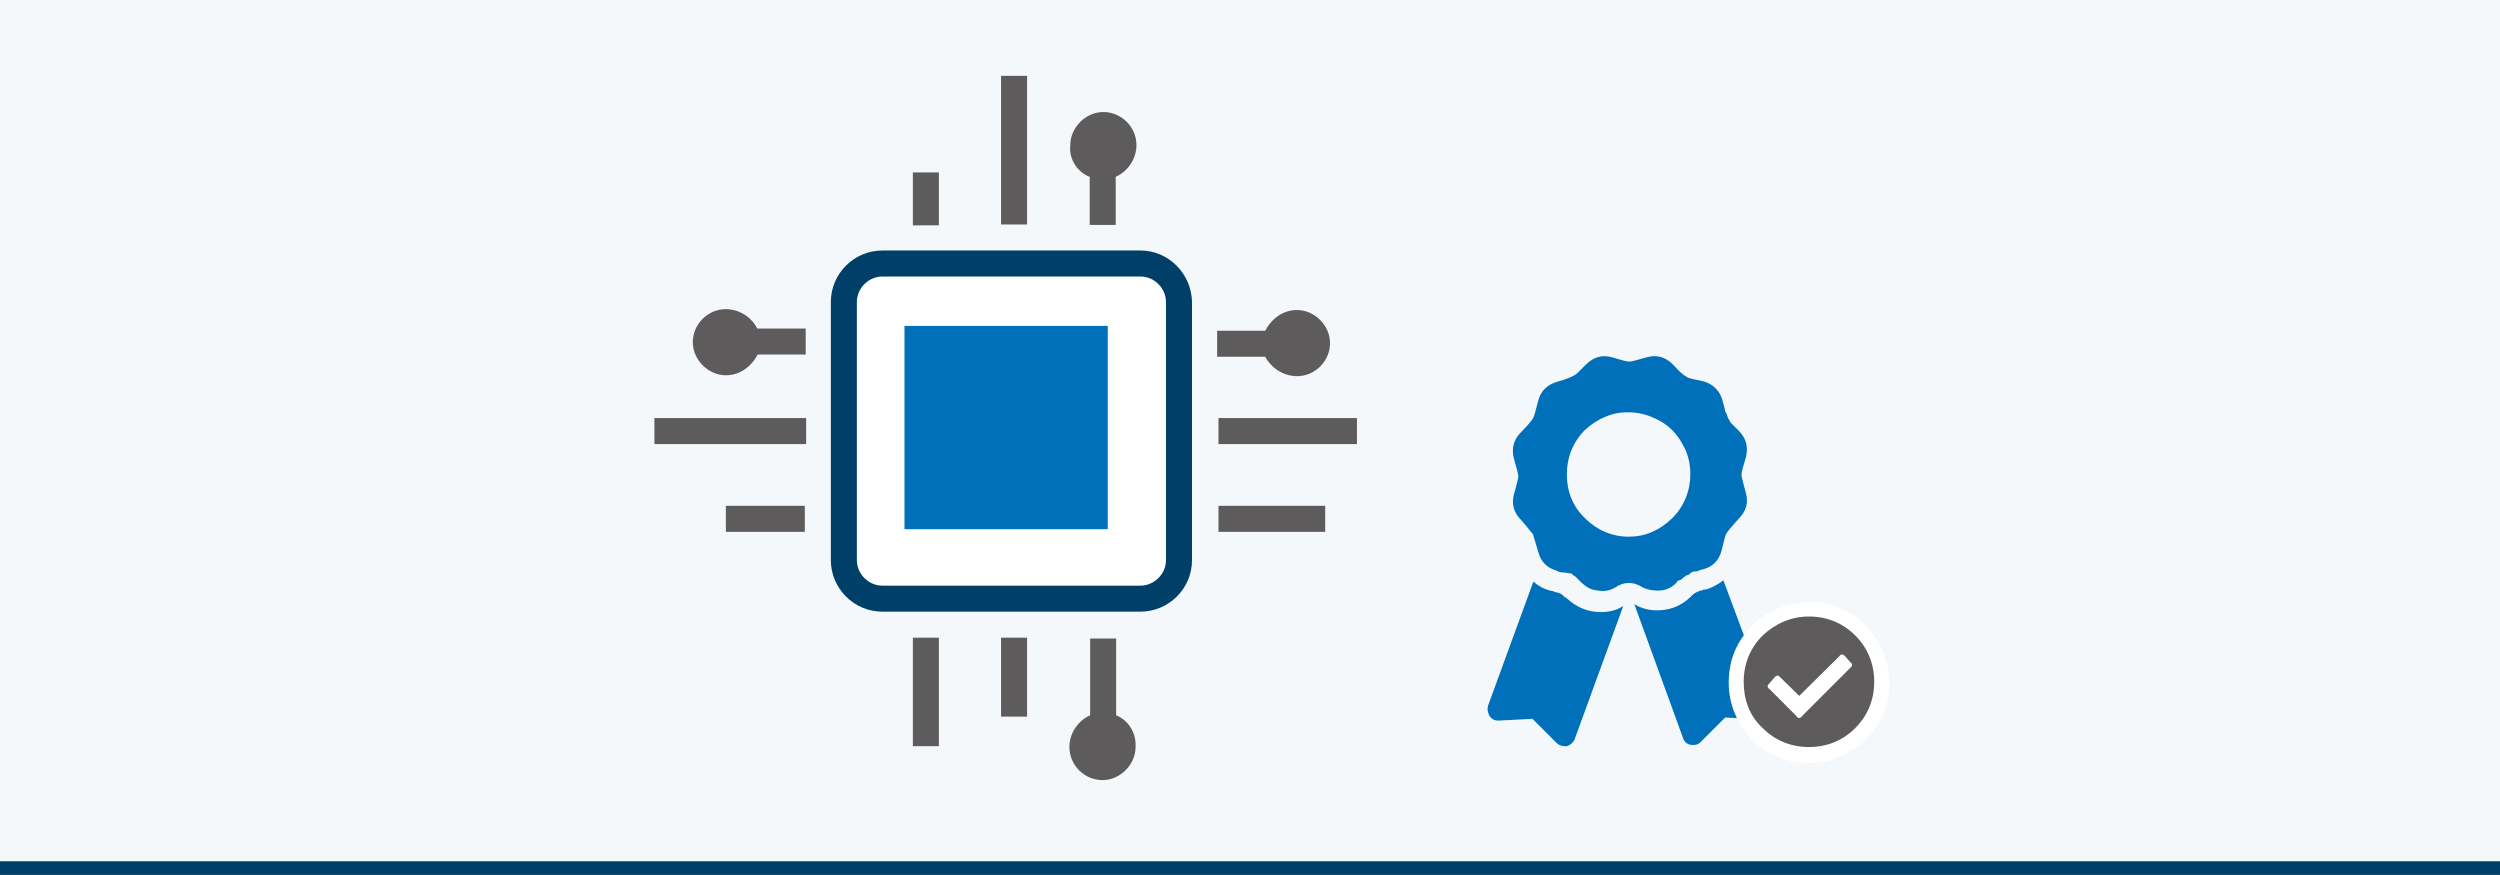
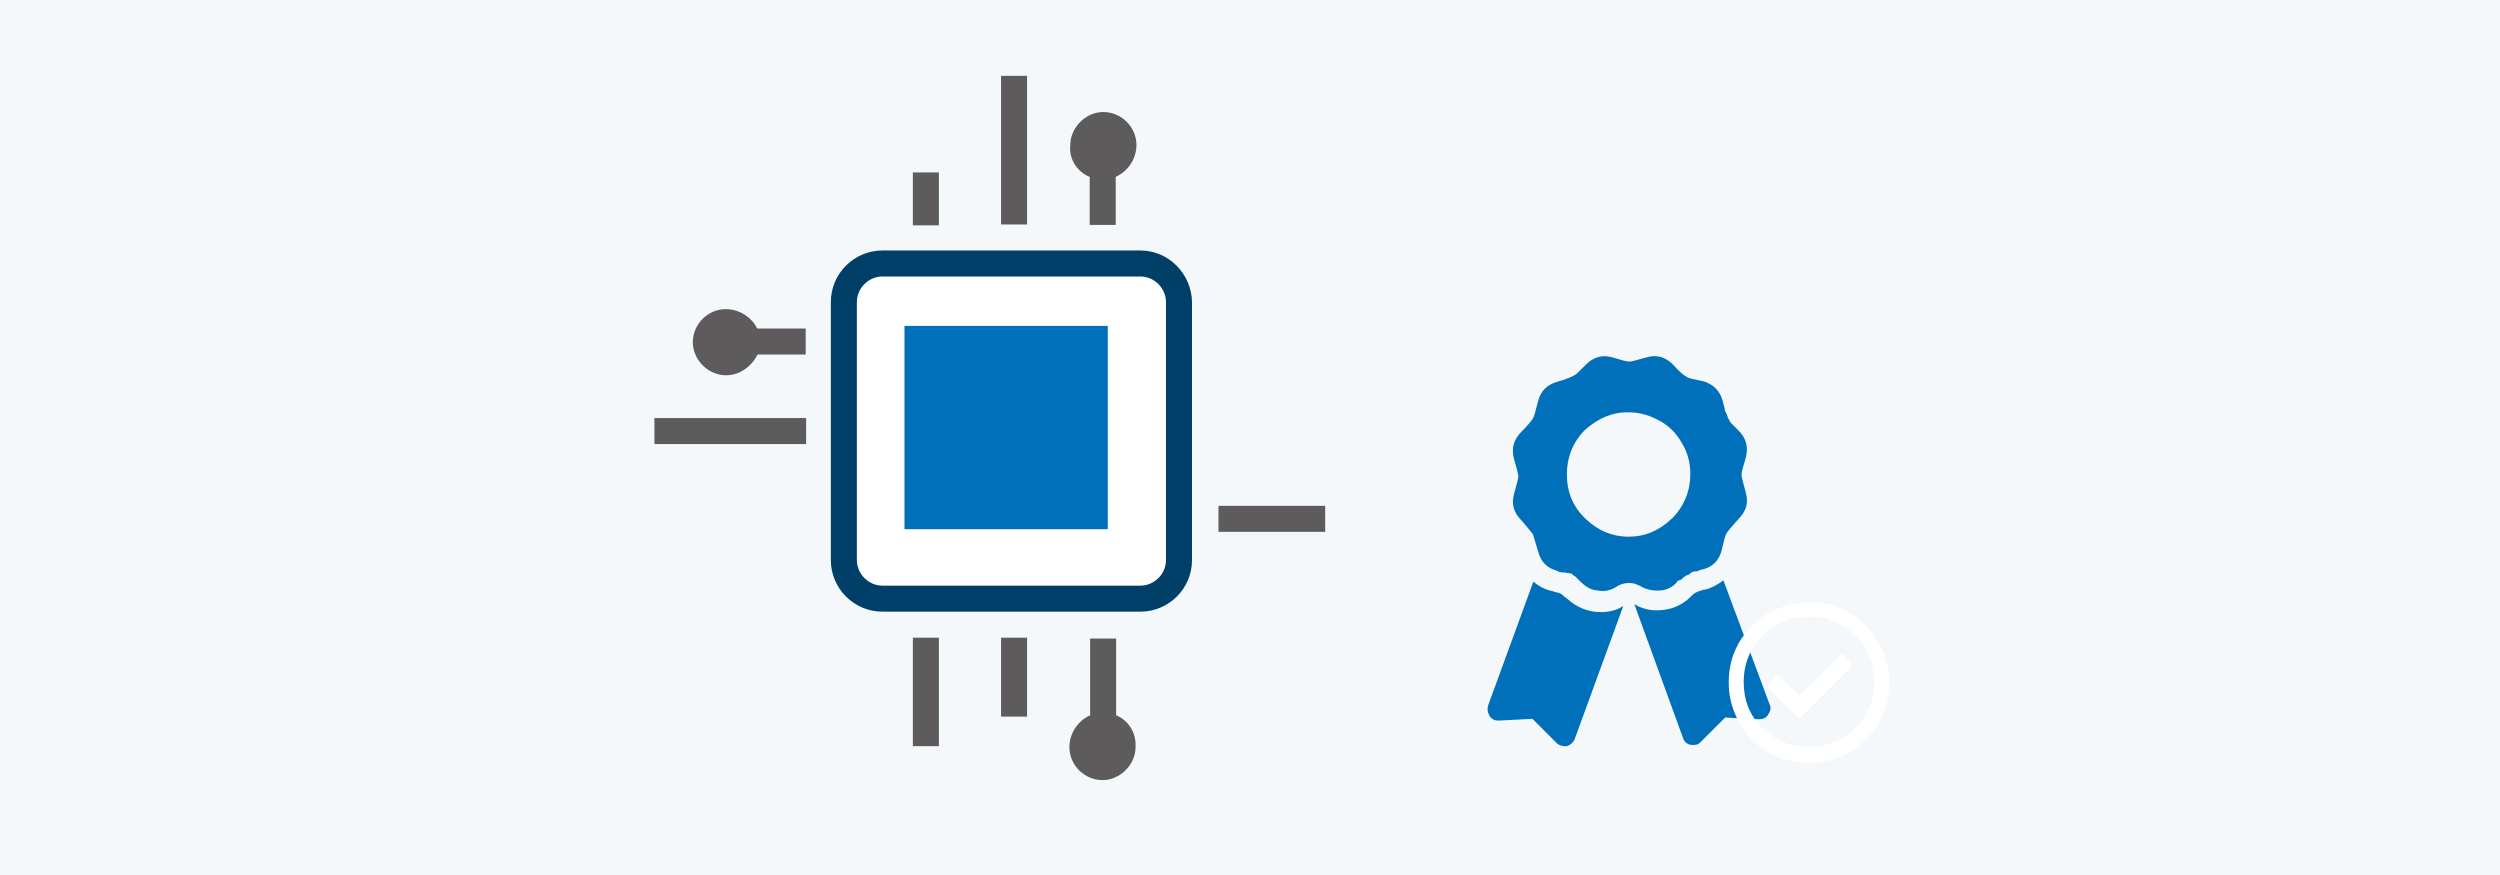
<svg xmlns="http://www.w3.org/2000/svg" version="1.1" id="Ebene_1" x="0px" y="0px" viewBox="0 0 566.9 198.4" style="enable-background:new 0 0 566.9 198.4;" xml:space="preserve">
  <style type="text/css">
	.st0{fill:#F4F8FB;}
	.st1{fill:#004068;}
	.st2{fill:#5E5B5C;}
	.st3{fill:#FFFFFF;}
	.st4{fill:#0070BA;}
</style>
  <rect y="0" class="st0" width="566.9" height="198.4" />
-   <rect y="195.3" class="st1" width="566.9" height="3.1" />
  <g id="Embedded_Devices_1_">
    <g>
      <rect x="207" y="39.1" class="st2" width="5.9" height="12" />
      <rect x="227" y="17.2" class="st2" width="5.9" height="33.7" />
      <rect x="207" y="144.6" class="st2" width="5.9" height="24.6" />
      <rect x="227" y="144.6" class="st2" width="5.9" height="17.9" />
-       <rect x="276.3" y="94.8" class="st2" width="31.4" height="5.9" />
      <rect x="276.3" y="114.7" class="st2" width="24.2" height="5.9" />
      <rect x="148.4" y="94.8" class="st2" width="34.4" height="5.9" />
-       <rect x="164.6" y="114.7" class="st2" width="17.9" height="5.9" />
      <path class="st2" d="M164.6,70.1c-4.2,0-7.5,3.5-7.5,7.5s3.5,7.5,7.5,7.5c3.2,0,5.8-2,7.2-4.7h10.9v-5.9h-11    C170.5,72,167.7,70.1,164.6,70.1z" />
      <path class="st2" d="M253.1,162.2v-17.4h-5.9v17.4c-2.7,1.2-4.7,4-4.7,7.2c0,4.2,3.5,7.5,7.5,7.5s7.5-3.5,7.5-7.5    C257.7,166.1,255.8,163.3,253.1,162.2z" />
-       <path class="st2" d="M294.1,85.3c4.2,0,7.5-3.5,7.5-7.5s-3.5-7.5-7.5-7.5c-3.2,0-5.8,2-7.2,4.7H276v5.9h10.9    C288.3,83.5,291.1,85.3,294.1,85.3z" />
      <path class="st2" d="M247.1,40.1V51h5.9V40.1c2.7-1.2,4.7-4,4.7-7.2c0-4.2-3.5-7.5-7.5-7.5s-7.5,3.5-7.5,7.5    C242.3,36.1,244.4,39.1,247.1,40.1z" />
      <rect x="192.7" y="61.8" class="st3" width="72.5" height="71.9" />
      <rect x="205.1" y="73.9" class="st4" width="46.1" height="46.1" />
      <path class="st1" d="M258.6,56.8h-58.5c-6.4,0-11.7,5.2-11.7,11.7V127c0,6.4,5.2,11.7,11.7,11.7h58.5c6.4,0,11.7-5.2,11.7-11.7    V68.5C270.2,62.1,265,56.8,258.6,56.8z M264.4,127c0,3.2-2.7,5.8-5.8,5.8h-58.5c-3.2,0-5.8-2.7-5.8-5.8V68.5    c0-3.2,2.7-5.8,5.8-5.8h58.5c3.2,0,5.8,2.7,5.8,5.8V127z" />
    </g>
  </g>
  <g id="Ebene_1_Kopie_2">
    <g>
      <path class="st4" d="M355.3,135.7c2.2,2,4.7,3.1,7.7,3.1c1.9,0,3.6-0.4,5.1-1.4l-11.1,30.4c-0.4,0.7-1,1.2-1.7,1.4    c-0.7,0.1-1.6-0.1-2.2-0.6l-5.6-5.6l-7.7,0.4c-1,0-1.6-0.4-2-1c-0.4-0.7-0.6-1.4-0.4-2.3l10.3-28.2c1.2,1,2.5,1.7,3.7,2    c0.4,0.1,0.7,0.1,1.4,0.4c1,0.1,1.6,0.6,1.9,1L355.3,135.7z M380.1,132.2c-1,1-2.2,1.6-3.6,1.7c-1.4,0.1-2.7-0.1-4-0.7    c-1-0.6-1.9-1-3.1-1c-1.2,0-2.3,0.4-3.1,1c-1.2,0.7-2.5,1-4,0.7c-1.4-0.1-2.5-0.7-3.6-1.7c-0.4-0.4-0.6-0.6-0.7-0.7    c-0.1-0.1-0.4-0.4-0.6-0.6c-0.1-0.1-0.4-0.4-0.6-0.4c-0.1-0.1-0.4-0.4-0.4-0.4c-0.1-0.1-0.4-0.1-0.6-0.1c-0.4-0.1-0.6-0.1-0.7-0.1    c-0.1-0.1-0.4-0.1-1-0.1c-0.4-0.1-0.7-0.1-1.1-0.4c-2.2-0.6-3.6-2-4.2-4.3c-0.6-2-1-3.3-1.2-4c-0.4-0.4-1.1-1.4-2.6-3.1    c-1.7-1.7-2.3-3.6-1.7-5.9c0.6-2.2,1-3.6,1-4.1c0-0.4-0.4-1.9-1-4c-0.6-2.3-0.1-4.3,1.7-6.1c1.4-1.4,2.3-2.5,2.6-3s0.6-1.7,1.2-4    s2-3.6,4.2-4.3c2.3-0.6,4.1-1.4,4.7-2c0.1-0.1,0.7-0.7,1.9-1.9c1.7-1.7,3.6-2.3,5.9-1.7c2,0.6,3.3,1,4,1c0.4,0,1.9-0.4,4-1    c2.2-0.6,4.1-0.1,5.9,1.7c1.4,1.6,2.5,2.5,3,2.7c0.4,0.4,1.7,0.6,4,1.1c2.2,0.7,3.6,2.2,4.2,4.3c0.4,1.4,0.6,2.3,0.6,2.5    c0.1,0.1,0.4,0.6,0.6,1.4c0.4,0.7,0.6,1.1,0.7,1.2c0.1,0.1,0.7,0.7,1.7,1.7c1.7,1.7,2.3,3.6,1.7,6.1c-0.6,2-1,3.3-1,4    c0,0.4,0.4,1.9,1,4.1c0.6,2.2,0.1,4.1-1.7,5.9c-1.4,1.6-2.3,2.6-2.6,3.1c-0.4,0.4-0.6,1.7-1.2,4c-0.6,2.3-2,3.7-4.2,4.3    c-0.4,0.1-0.7,0.1-1.2,0.4c-0.4,0.1-0.7,0.1-1,0.1c-0.1,0.1-0.4,0.1-0.7,0.4c-0.4,0.4-0.6,0.4-0.7,0.4c-0.1,0.1-0.4,0.1-0.6,0.4    c-0.4,0.1-0.4,0.4-0.7,0.6C380.5,131.7,380.3,131.7,380.1,132.2z M359.4,97.5c-2.7,2.7-4.1,6.2-4.1,10c0,4.1,1.4,7.4,4.1,10    c2.7,2.7,6.1,4.2,9.9,4.2s7-1.4,9.9-4.2c2.7-2.7,4.1-6.2,4.1-10c0-2.5-0.6-4.9-1.9-7c-1.2-2.2-3-4-5.1-5.1c-2.2-1.2-4.4-1.9-7-1.9    C365.6,93.4,362.3,94.9,359.4,97.5z M401.3,159.8c0.4,0.7,0.1,1.6-0.4,2.3c-0.4,0.7-1.2,1-2,1l-7.7-0.4l-5.6,5.6    c-0.6,0.6-1.2,0.7-2.2,0.6c-0.7-0.1-1.4-0.6-1.7-1.4l-11.1-30.5c1.7,1,3.3,1.4,5.1,1.4c3,0,5.6-1,7.7-3.1c0.1-0.1,0.4-0.4,0.4-0.4    c0.4-0.4,1-0.7,1.9-1c0.1,0,0.4,0,0.4-0.1c0.1-0.1,0.1-0.1,0.4-0.1c0.1,0,0.4-0.1,0.6-0.1c1.2-0.4,2.5-1.1,3.7-2L401.3,159.8z" />
    </g>
  </g>
  <g>
    <g>
      <g>
-         <path class="st2" d="M410.2,171.2c-4.6,0-8.4-1.6-11.6-4.8c-3.2-3.2-4.8-7-4.8-11.6c0-4.6,1.6-8.4,4.8-11.6     c3.2-3.2,7-4.8,11.6-4.8c4.6,0,8.4,1.6,11.6,4.8c3.2,3.2,4.8,7,4.8,11.6c0,4.6-1.6,8.4-4.8,11.6     C418.6,169.4,414.8,171.2,410.2,171.2z M408,161l10.1-10.1l-0.5-0.4l-9.8,9.6l-4.8-4.8l-0.4,0.4L408,161z" />
        <path class="st3" d="M410.2,139.8c4.1,0,7.7,1.5,10.5,4.3c2.8,2.8,4.3,6.4,4.3,10.5c0,4.1-1.5,7.7-4.3,10.5     c-2.8,2.8-6.4,4.3-10.5,4.3c-4.1,0-7.7-1.5-10.5-4.3c-3-2.8-4.3-6.4-4.3-10.5c0-4.1,1.5-7.7,4.3-10.5     C402.7,141.3,406.3,139.8,410.2,139.8 M408,157.8l-4.3-4.2c-0.2-0.2-0.4-0.4-0.6-0.4s-0.4,0.1-0.7,0.4l-1.2,1.4     c-0.5,0.4-0.5,0.9,0,1.2l6.2,6.2c0.2,0.4,0.4,0.4,0.6,0.4c0.2,0,0.4-0.1,0.6-0.4l11-11c0.5-0.4,0.5-0.9,0-1.2l-1.2-1.4     c-0.2-0.2-0.5-0.4-0.7-0.4s-0.4,0.1-0.6,0.4L408,157.8 M410.2,136.6c-4.9,0-9.3,1.9-12.9,5.3c-3.5,3.5-5.3,7.8-5.3,12.9     c0,4.9,1.9,9.3,5.3,12.9c3.5,3.5,7.8,5.3,12.9,5.3c4.9,0,9.3-1.9,12.9-5.3c3.5-3.5,5.3-7.8,5.3-12.9c0-4.9-1.9-9.3-5.3-12.9     C419.6,138.3,415.3,136.6,410.2,136.6L410.2,136.6z" />
      </g>
    </g>
  </g>
</svg>